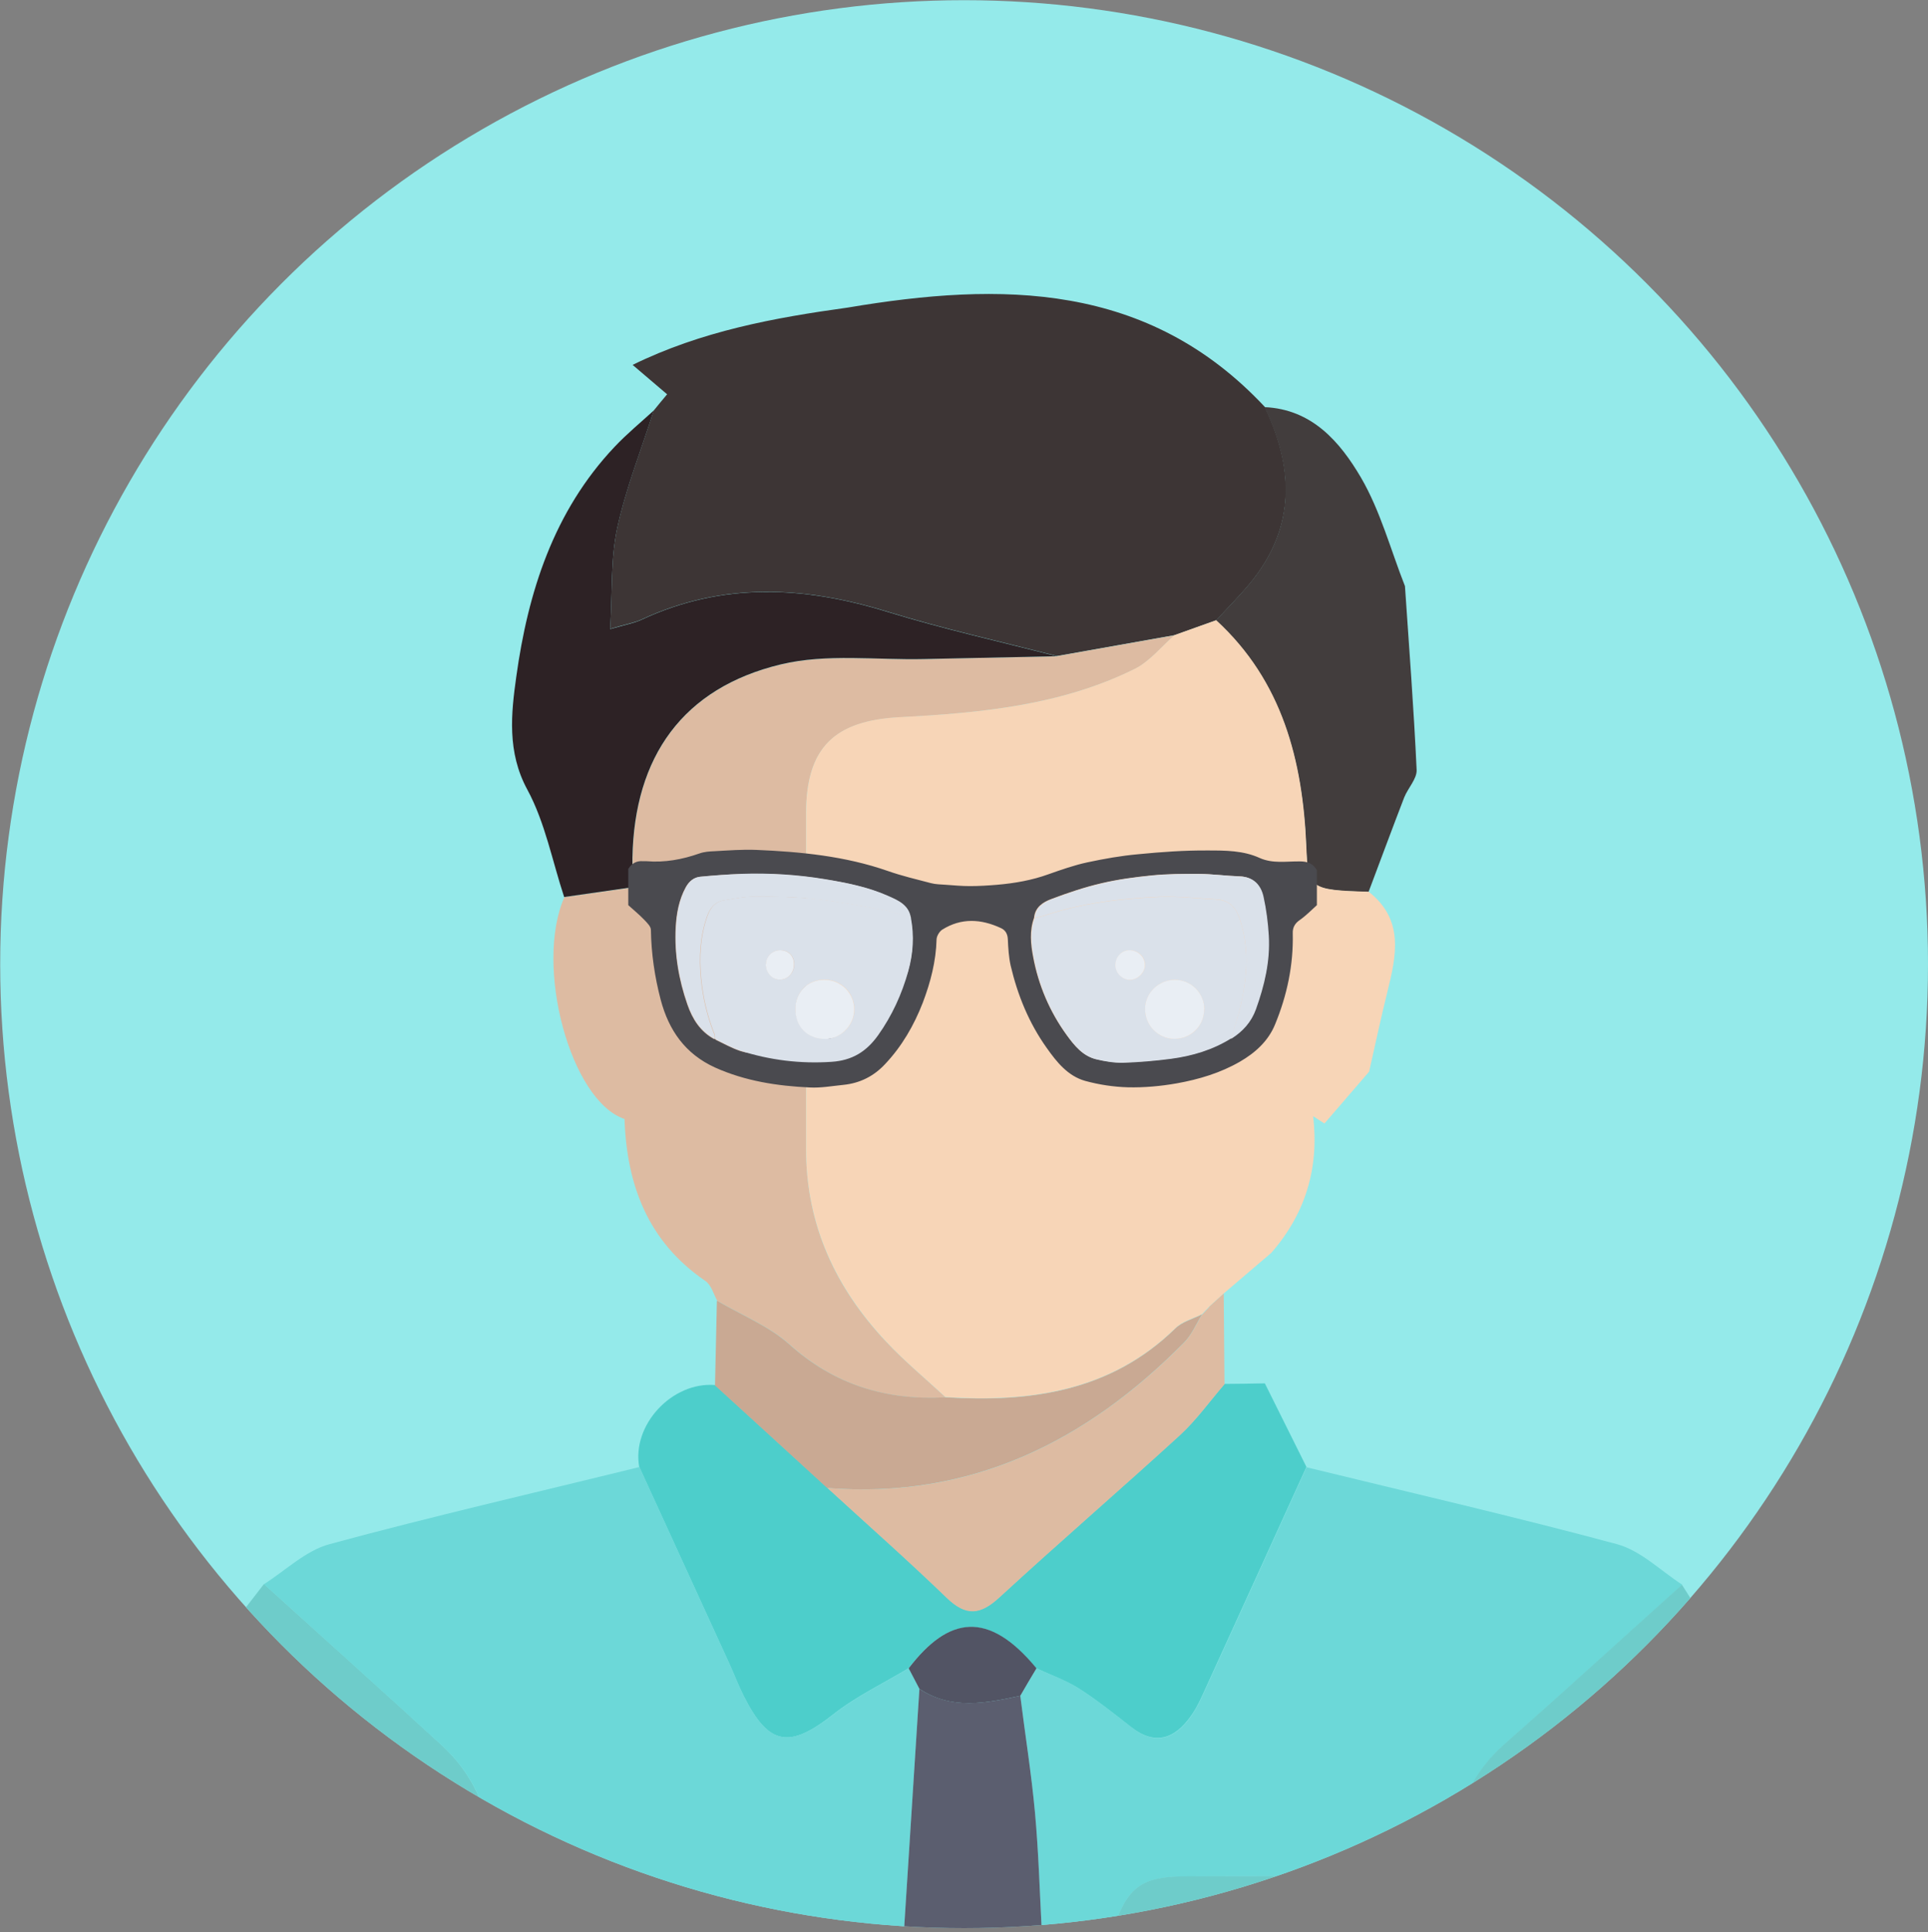
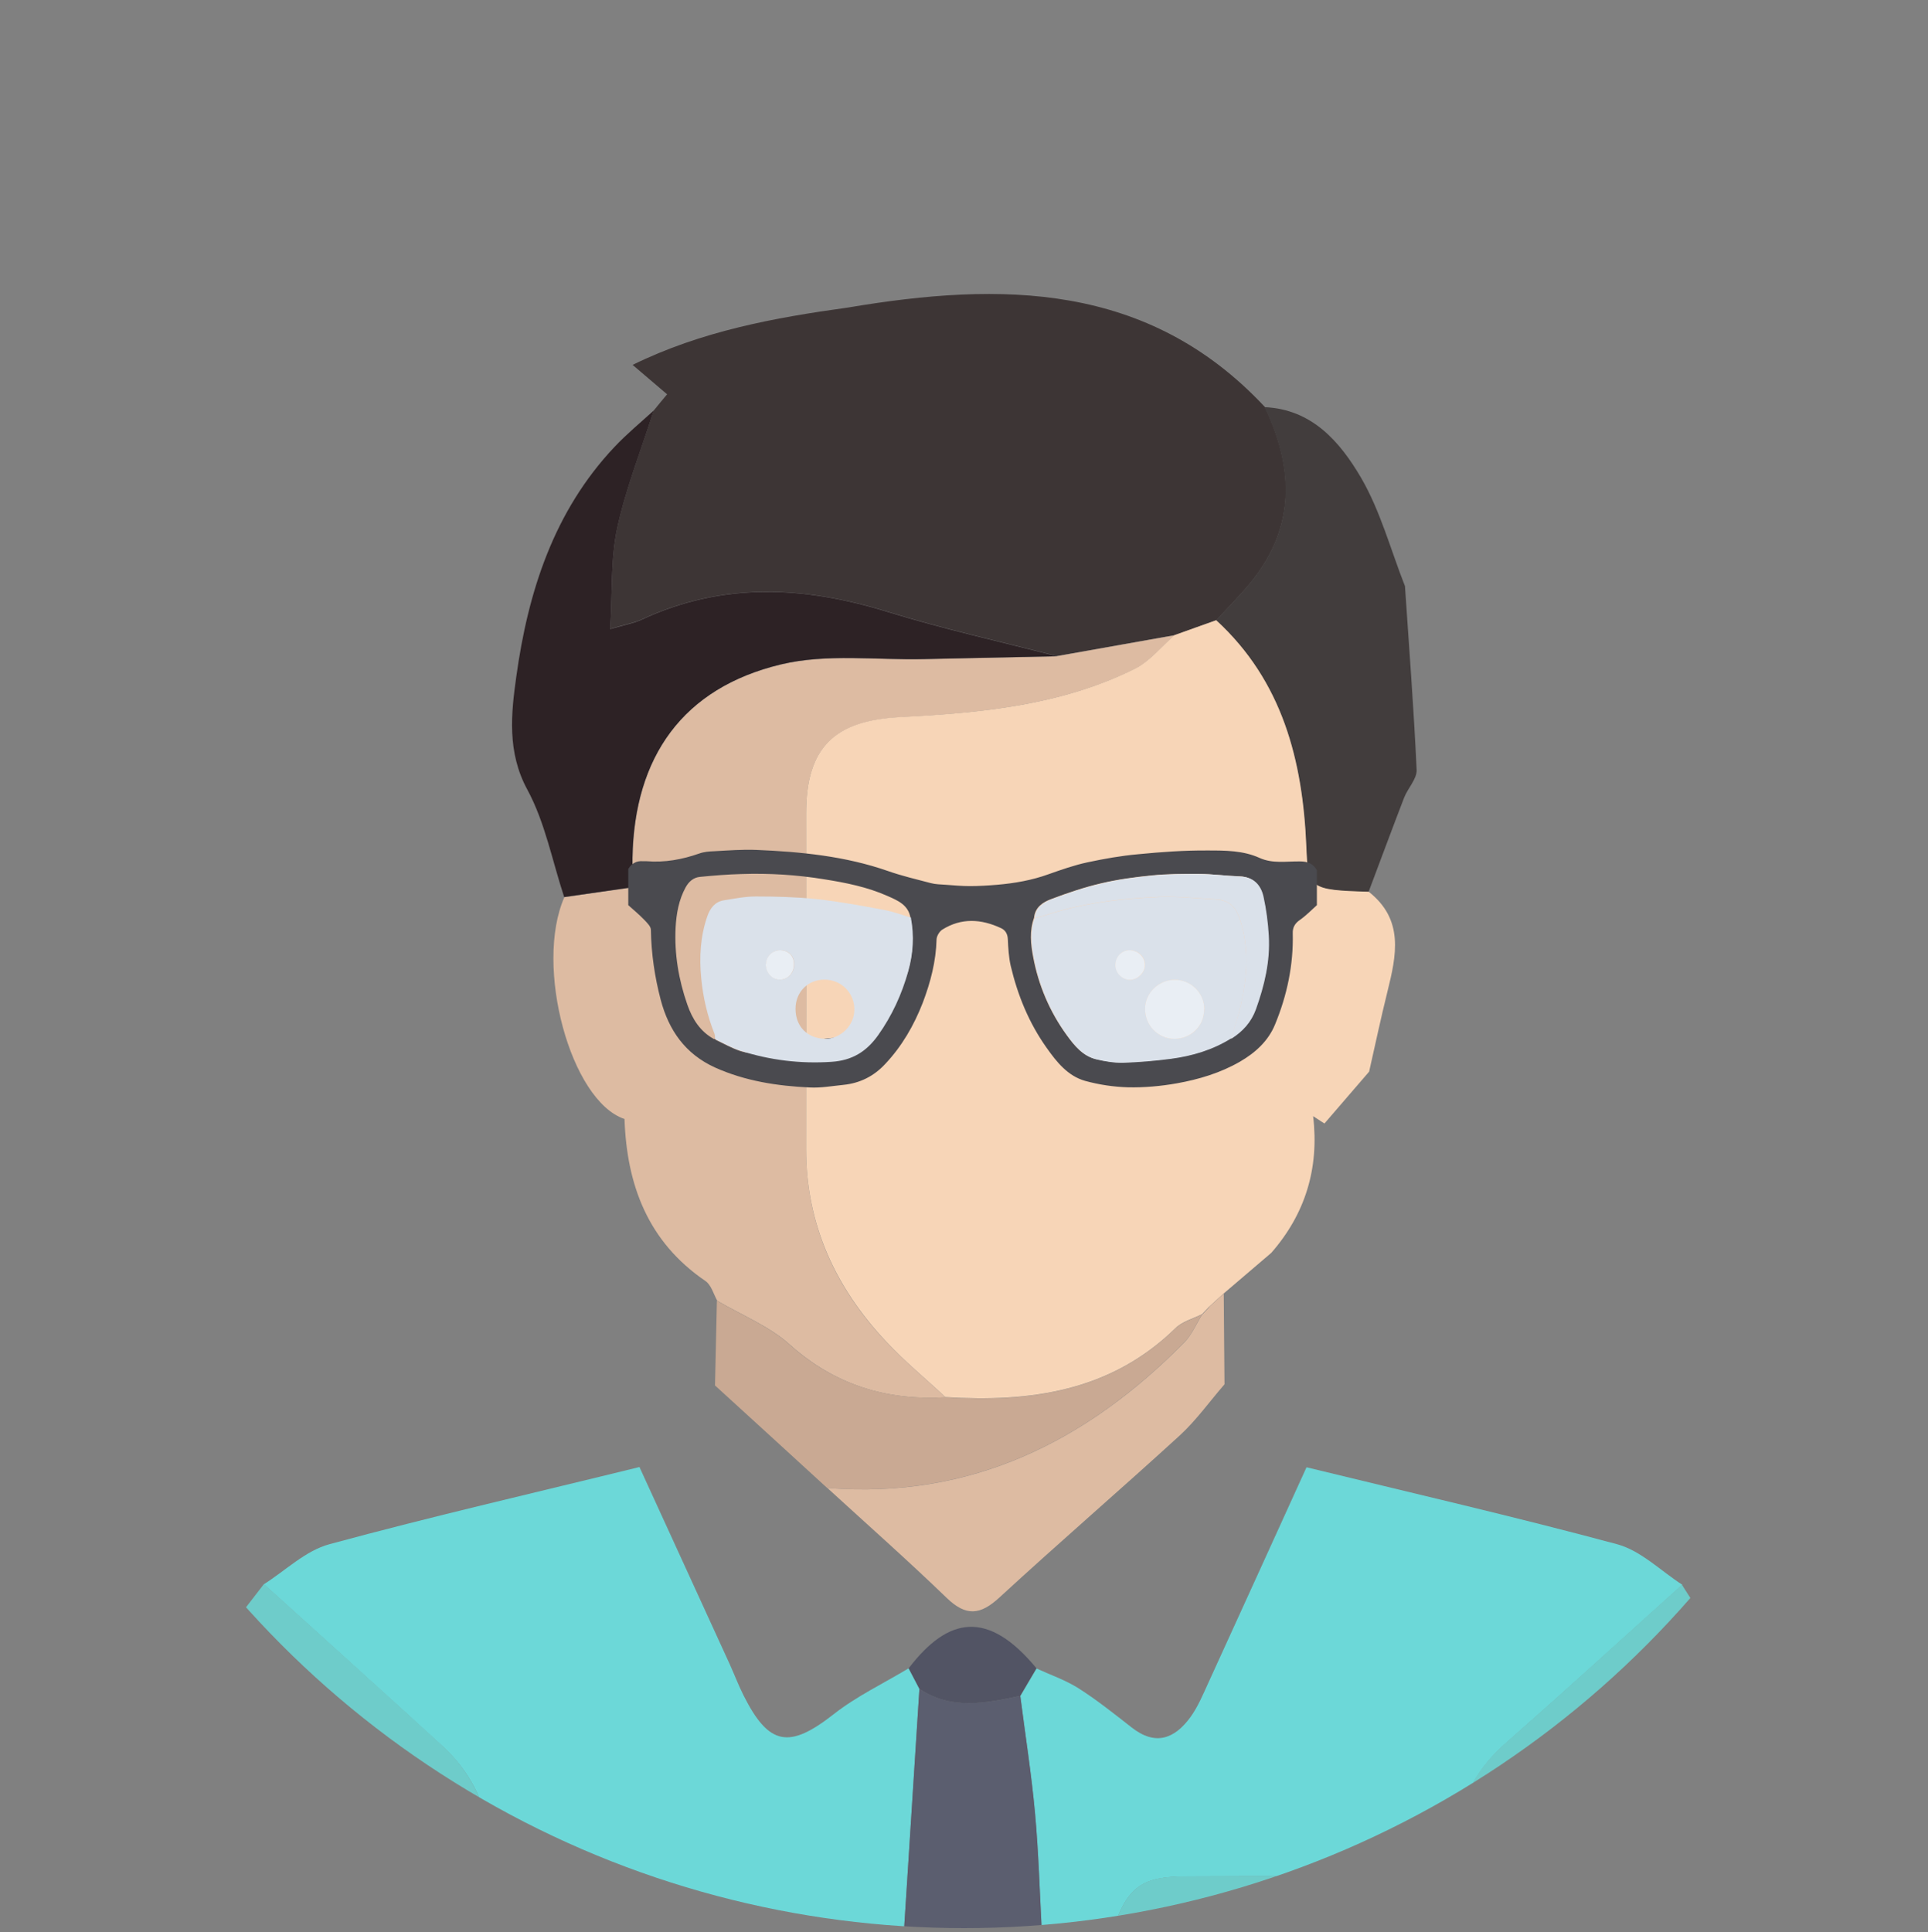
<svg xmlns="http://www.w3.org/2000/svg" id="_レイヤー_2" viewBox="0 0 102.25 102.46">
  <rect x="0" y="0" width="102.25" height="102.46" fill="#808080" stroke="none" />
  <defs>
    <style>.cls-1{fill:#6eccca;}.cls-1,.cls-2,.cls-3,.cls-4,.cls-5,.cls-6,.cls-7,.cls-8,.cls-9,.cls-10,.cls-11,.cls-12,.cls-13,.cls-14,.cls-15,.cls-16,.cls-17,.cls-18{stroke-width:0px;}.cls-2{fill:#4dcecb;}.cls-3{fill:none;}.cls-4{fill:#c9a993;}.cls-5{fill:#2d2225;}.cls-6{fill:#423d3d;}.cls-7{fill:#5b5e6f;}.cls-8{fill:#f7d5b7;}.cls-9{fill:#6cd8d8;}.cls-10{fill:#d29b6f;}.cls-19{clip-path:url(#clippath);}.cls-11{fill:#4a4a4f;}.cls-12{fill:#525464;}.cls-13{fill:#94eaea;}.cls-14{fill:#e9eef4;}.cls-15{fill:#dae1ea;}.cls-16{fill:#ddbba2;}.cls-17{fill:#3d3535;}.cls-18{fill:#e4eaf6;}</style>
    <clipPath id="clippath">
      <circle class="cls-3" cx="51.13" cy="51.13" r="51.12" />
    </clipPath>
  </defs>
  <g id="_レイヤー_1-2">
-     <circle class="cls-13" cx="51.13" cy="51.13" r="51.12" />
    <g class="cls-19">
      <path class="cls-1" d="m26.16,102.39c-3.49.02-6.99.18-10.46-.04-1.08-.07-2.11-1.14-3.16-1.75,0-4.9,0-9.81,0-14.71.49-.63.97-1.26,1.46-1.89,3.15,2.85,6.31,5.68,9.44,8.56,1.9,1.75,2.69,4.01,2.73,6.54.02,1.1,0,2.2-.01,3.29Z" />
      <path class="cls-17" d="m34.67,21.77c.22-.27.44-.54.71-.86-.59-.5-1.13-.96-1.83-1.56,3.65-1.79,7.51-2.5,11.42-3.04,8.12-1.37,15.91-1.36,22.11,5.27,1.52,3.19,1.65,6.29-.66,9.2-.59.74-1.27,1.41-1.91,2.11-.74.26-1.47.53-2.21.79-2.08.37-4.17.74-6.25,1.11-2.99-.77-6.02-1.44-8.97-2.35-4.42-1.36-8.75-1.59-13.05.41-.41.19-.88.26-1.67.5.12-1.98.02-3.71.37-5.34.46-2.12,1.28-4.17,1.94-6.25Z" />
      <path class="cls-9" d="m77.04,102.4c-1.48,0-2.97,0-4.45,0-.38-2.13-1.19-2.87-3.25-2.89-2.13-.03-4.27,0-6.4,0-2.4,0-3.14.54-3.95,2.89-1.25,0-2.49,0-3.74.01-.11-2.09-.17-4.19-.36-6.27-.19-2.07-.51-4.14-.78-6.2.29-.49.58-.97.86-1.46.76.35,1.56.62,2.26,1.07.97.62,1.88,1.35,2.79,2.06,1.26.99,2.28.6,3.12-.56.39-.54.65-1.17.93-1.78,1.75-3.82,3.48-7.64,5.22-11.46,5.49,1.34,11.01,2.61,16.47,4.08,1.26.34,2.31,1.41,3.46,2.15-3.12,2.81-6.22,5.64-9.37,8.41-2.09,1.84-2.86,4.16-2.81,6.84.02,1.04.01,2.07.02,3.11Z" />
-       <path class="cls-2" d="m69.28,77.8c-1.74,3.82-3.47,7.64-5.22,11.46-.28.61-.54,1.25-.93,1.78-.83,1.15-1.85,1.55-3.12.56-.91-.71-1.82-1.44-2.79-2.06-.7-.44-1.5-.72-2.26-1.07-2.56-3.09-4.67-2.75-6.78,0-1.33.8-2.76,1.48-3.97,2.43-2.36,1.86-3.44,1.69-4.79-1-.27-.54-.49-1.12-.74-1.67-1.59-3.48-3.19-6.96-4.78-10.44-.4-2.22,1.74-4.53,4.03-4.34,1.98,1.81,3.96,3.63,5.95,5.44,2.12,1.94,4.27,3.84,6.33,5.83,1.02.99,1.78.91,2.8-.03,3.15-2.9,6.4-5.7,9.56-8.59.88-.8,1.59-1.8,2.37-2.71.71,0,1.43-.02,2.14-.03.73,1.47,1.47,2.95,2.2,4.42Z" />
      <path class="cls-1" d="m77.04,102.4c0-1.04,0-2.07-.02-3.11-.05-2.69.72-5,2.81-6.84,3.15-2.77,6.25-5.61,9.37-8.41.47.74.94,1.48,1.42,2.23.01,4.27.04,8.53.03,12.8,0,2.28-1.09,3.37-3.36,3.38-3.42.01-6.84-.02-10.25-.04Z" />
      <path class="cls-6" d="m74.51,31.07c.22,3.25.47,6.5.62,9.76.02.47-.46.96-.66,1.46-.64,1.66-1.26,3.34-1.89,5.01-3.16-.09-3.21-.18-3.31-2.41-.19-4.54-1.27-8.76-4.78-11.99.64-.7,1.32-1.37,1.91-2.11,2.32-2.91,2.19-6.01.66-9.2,2.53.11,4.01,1.85,5.12,3.74,1.03,1.77,1.57,3.82,2.33,5.75Z" />
      <path class="cls-9" d="m33.91,77.79c1.59,3.48,3.19,6.96,4.78,10.44.25.55.47,1.13.74,1.67,1.35,2.69,2.43,2.85,4.79,1,1.21-.95,2.64-1.63,3.97-2.43.19.36.38.73.57,1.09-.27,4.28-.55,8.56-.82,12.85-7.26,0-14.52,0-21.78-.01,0-1.1.03-2.2.01-3.29-.04-2.54-.82-4.79-2.73-6.54-3.13-2.87-6.29-5.71-9.44-8.56,1.15-.73,2.21-1.78,3.47-2.12,5.45-1.48,10.95-2.74,16.43-4.09Z" />
      <path class="cls-16" d="m56.04,34.8c2.08-.37,4.17-.74,6.25-1.11-.7.61-1.31,1.39-2.11,1.79-3.91,1.93-8.19,2.33-12.45,2.56-3.46.18-4.98,1.59-4.98,5.11,0,5.93,0,11.87,0,17.8,0,4,1.55,7.35,4.25,10.21.98,1.04,2.09,1.96,3.15,2.94-3.13.18-5.87-.65-8.27-2.8-1.09-.98-2.55-1.56-3.84-2.32-.2-.36-.32-.84-.63-1.05-3.05-2.08-4.17-5.09-4.29-8.59-2.87-.96-4.79-8.12-3.19-11.76,1.18-.17,2.35-.34,3.62-.52,0-.59,0-1.07,0-1.56.09-5.36,2.67-9.02,7.88-10.26,2.42-.58,5.06-.22,7.6-.28,2.34-.06,4.68-.1,7.02-.15Z" />
      <path class="cls-5" d="m56.04,34.8c-2.34.05-4.68.1-7.02.15-2.54.06-5.18-.3-7.6.28-5.21,1.25-7.78,4.9-7.88,10.26,0,.48,0,.97,0,1.56-1.27.18-2.45.35-3.62.52-.63-1.91-1.01-3.95-1.95-5.69-1.09-2-.86-4.06-.59-5.99.62-4.48,1.98-8.77,5.21-12.19.65-.69,1.38-1.29,2.08-1.93-.66,2.08-1.48,4.13-1.94,6.25-.35,1.63-.25,3.36-.37,5.34.79-.23,1.26-.31,1.67-.5,4.29-2,8.62-1.78,13.05-.41,2.95.91,5.98,1.58,8.97,2.35Z" />
      <path class="cls-4" d="m38.03,68.98c1.29.76,2.75,1.34,3.84,2.32,2.4,2.15,5.14,2.97,8.27,2.8,4.51.28,8.76-.3,12.19-3.65.37-.36.94-.5,1.42-.75-.31.5-.54,1.08-.95,1.49-5.2,5.27-11.32,8.31-18.93,7.72-1.98-1.81-3.96-3.63-5.95-5.44.03-1.49.07-2.99.1-4.48Z" />
      <path class="cls-7" d="m47.94,102.41c.27-4.28.55-8.56.82-12.85,1.71,1.13,3.53.76,5.35.37.26,2.07.59,4.13.78,6.2.19,2.08.25,4.18.36,6.27-2.44,0-4.87,0-7.31,0Z" />
      <path class="cls-1" d="m58.99,102.39c.81-2.35,1.55-2.89,3.95-2.89,2.13,0,4.27-.02,6.4,0,2.06.02,2.86.76,3.25,2.89-4.53,0-9.07,0-13.6,0Z" />
      <path class="cls-8" d="m63.75,69.69c-.48.24-1.06.39-1.42.75-3.43,3.35-7.68,3.93-12.19,3.65-1.05-.98-2.16-1.89-3.14-2.94-2.69-2.86-4.25-6.21-4.25-10.21.01-5.93,0-11.87,0-17.8,0-3.52,1.52-4.93,4.98-5.11,4.26-.22,8.54-.62,12.45-2.56.8-.4,1.41-1.18,2.11-1.79.74-.26,1.47-.53,2.21-.79,3.52,3.23,4.59,7.45,4.78,11.99.09,2.23.15,2.32,3.31,2.41,1.88,1.48,1.47,3.37.99,5.3-.35,1.41-.65,2.83-.97,4.24-.79.92-1.58,1.83-2.37,2.75-.2-.13-.4-.26-.6-.39.33,2.77-.42,5.19-2.22,7.25-.84.72-1.69,1.44-2.53,2.16-.26.23-.51.47-.77.7-.13.13-.25.27-.38.4,0,0,0-.01,0-.01Z" />
      <path class="cls-16" d="m64.13,69.3c.26-.23.51-.47.77-.7.01,1.6.03,3.2.04,4.81-.79.91-1.49,1.9-2.37,2.71-3.16,2.89-6.41,5.69-9.56,8.59-1.02.94-1.77,1.02-2.8.03-2.06-1.99-4.21-3.89-6.33-5.83,7.6.6,13.73-2.45,18.93-7.72.4-.41.64-.99.95-1.49,0,0,0,.01,0,.01.13-.13.25-.27.38-.4Z" />
      <path class="cls-12" d="m54.11,89.93c-1.82.39-3.64.77-5.35-.37-.19-.36-.38-.73-.57-1.09,2.11-2.76,4.22-3.1,6.78,0-.29.49-.58.97-.86,1.46Z" />
      <path class="cls-10" d="m64.13,69.3c-.13.13-.25.27-.38.4.13-.13.25-.27.38-.4Z" />
      <path class="cls-11" d="m33.34,46.05c.18-.28.44-.41.77-.38.06,0,.12,0,.18,0,.96.08,1.89-.09,2.8-.41.25-.09.53-.11.79-.12.74-.04,1.49-.1,2.23-.07,2.37.1,4.72.33,6.98,1.12.74.26,1.51.44,2.27.64.26.07.53.07.8.09.42.03.85.07,1.27.07.48,0,.97-.03,1.45-.07.93-.08,1.85-.24,2.73-.56.68-.24,1.36-.48,2.06-.63.89-.19,1.79-.35,2.69-.43,1.23-.12,2.47-.21,3.7-.2.92,0,1.88,0,2.75.4.7.31,1.42.17,2.13.18.4,0,.7.11.9.47v1.85c-.3.27-.58.56-.91.79-.26.18-.38.4-.37.7.04,1.68-.3,3.29-.94,4.84-.36.88-1.05,1.5-1.86,1.97-1.04.6-2.18.94-3.35,1.15-.85.15-1.73.23-2.59.21-.76-.02-1.54-.14-2.27-.34-.92-.26-1.51-1-2.04-1.75-.94-1.32-1.54-2.79-1.91-4.36-.1-.45-.13-.93-.15-1.39-.01-.28-.12-.49-.36-.6-1.05-.49-2.1-.56-3.12.08-.15.1-.29.33-.3.51-.03,1.17-.32,2.28-.73,3.36-.47,1.21-1.11,2.32-2.01,3.27-.59.63-1.32,1-2.19,1.09-.6.06-1.2.17-1.79.14-1.73-.08-3.43-.34-5.03-1.06-1.58-.72-2.45-1.97-2.88-3.59-.32-1.22-.5-2.45-.52-3.71,0-.18-.2-.37-.34-.52-.27-.28-.57-.53-.86-.79,0-.64,0-1.28,0-1.92Zm4.56,9.04s.05.04.07.06c.42.2.83.43,1.27.58,1.57.51,3.17-.57,4.83-.68,1.1-.07,1.86-.55,2.48-1.41.75-1.04,1.26-.91,1.6-2.13.26-.92.32-1.87.14-2.82-.11-.71-.69-.94-1.23-1.18-1.06-.47-2.2-.7-3.34-.88-1.46-.24-2.93-.33-4.41-.28-.73.02-1.46.08-2.18.15-.35.03-.6.25-.77.56-.36.66-.49,1.39-.53,2.13-.07,1.4.16,2.76.62,4.08.27.78.69,1.44,1.43,1.84h0Zm27.38-.02c.6-.38,1.06-.87,1.3-1.56.46-1.27.77-2.55.68-3.9-.04-.7-.13-1.4-.28-2.07-.14-.62-.53-1.04-1.25-1.07-.72-.02-1.43-.12-2.15-.13-.83,0-1.66,0-2.48.08-.9.09-1.81.21-2.7.42-.9.21-1.79.51-2.66.84-.43.16-.85.43-.9.99-.25.69-.18,1.39-.05,2.07.28,1.51.88,2.91,1.78,4.15.4.55.84,1.1,1.55,1.27.46.11.95.19,1.42.18.84-.02,1.69-.1,2.53-.21,1.13-.14,2.21-.47,3.19-1.08Z" />
      <path class="cls-15" d="m65.29,55.07c-.98.61-2.06.93-3.19,1.08-.84.11-1.68.18-2.53.21-.47.01-.96-.07-1.42-.18-.71-.17-1.15-.72-1.55-1.27-.91-1.25-1.5-2.64-1.78-4.15-.13-.68-.2-1.39.05-2.07.2-.05.41-.09.61-.16,1.93-.64,3.94-.87,5.96-.96,1.01-.05,2.03.08,3.05.13.67.03,1.04.39,1.25,1.01.52,1.52.41,3.05.07,4.57-.14.61-.34,1.2-.52,1.8Zm-1.42-1.54c0-.87-.7-1.57-1.57-1.57-.85,0-1.56.7-1.57,1.54,0,.87.69,1.59,1.55,1.59.89,0,1.58-.68,1.58-1.56Zm-3.14-2.35c0-.44-.36-.79-.83-.79-.41,0-.74.36-.74.79,0,.41.35.77.76.78.41.01.8-.37.81-.78Z" />
      <path class="cls-15" d="m48.31,48.68c.18.95.12,1.89-.14,2.82-.34,1.22-.86,2.36-1.6,3.4-.62.87-1.38,1.34-2.48,1.41-1.66.11-3.26-.09-4.83-.59-.44-.14-.85-.38-1.27-.58-.02-.02-.05-.04-.07-.06h0c0-.08,0-.17-.02-.24-.38-.95-.61-1.93-.71-2.95-.11-1.13-.05-2.24.33-3.32.15-.42.41-.76.89-.83.56-.09,1.12-.2,1.68-.2,1.07,0,2.16.03,3.22.14,1.19.13,2.38.35,3.56.57.5.09.97.27,1.46.42Zm-6.12,4.82c0,.94.63,1.57,1.57,1.59.78.01,1.56-.68,1.55-1.57,0-.84-.67-1.57-1.59-1.57-.88,0-1.53.66-1.53,1.55Zm-1.57-2.38c0,.46.32.82.74.83.42,0,.76-.36.76-.81,0-.45-.3-.75-.75-.75-.4,0-.74.34-.74.74Z" />
-       <path class="cls-15" d="m48.31,48.68c-.49-.14-.96-.33-1.46-.42-1.18-.22-2.36-.44-3.56-.57-1.07-.12-2.15-.14-3.22-.14-.56,0-1.12.11-1.68.2-.47.07-.74.41-.89.83-.38,1.08-.44,2.18-.33,3.32.1,1.02.33,2,.71,2.95.03.07.02.16.02.25-.75-.41-1.16-1.06-1.43-1.84-.46-1.32-.7-2.68-.62-4.08.04-.74.17-1.46.53-2.13.17-.31.42-.53.77-.56.73-.07,1.46-.12,2.18-.15,1.48-.05,2.95.04,4.41.28,1.14.19,2.28.41,3.34.88.54.24,1.12.47,1.23,1.18Z" />
+       <path class="cls-15" d="m48.31,48.68Z" />
      <path class="cls-15" d="m65.29,55.07c.17-.6.38-1.19.52-1.8.34-1.53.45-3.05-.07-4.57-.21-.62-.59-.98-1.25-1.01-1.02-.05-2.03-.17-3.05-.13-2.02.09-4.02.32-5.96.96-.2.07-.41.11-.61.16.05-.56.47-.83.9-.99.87-.33,1.75-.63,2.66-.84.88-.21,1.79-.33,2.7-.42.82-.08,1.65-.09,2.48-.08.72,0,1.43.1,2.15.13.71.02,1.11.44,1.25,1.07.15.68.24,1.38.28,2.07.08,1.35-.23,2.64-.68,3.9-.25.69-.7,1.18-1.3,1.56Z" />
      <path class="cls-18" d="m37.9,55.09s.05.04.07.06c-.02-.02-.05-.04-.07-.06Z" />
      <path class="cls-14" d="m63.86,53.53c0,.88-.7,1.56-1.58,1.56-.86,0-1.56-.72-1.55-1.59,0-.84.72-1.54,1.57-1.54.87,0,1.57.7,1.57,1.57Z" />
      <path class="cls-14" d="m60.72,51.18c0,.41-.4.79-.81.78-.41-.01-.76-.37-.76-.78,0-.43.33-.78.74-.79.46,0,.83.35.83.79Z" />
-       <path class="cls-14" d="m42.18,53.51c0-.89.65-1.55,1.53-1.55.92,0,1.59.73,1.59,1.57,0,.89-.77,1.58-1.55,1.57-.94-.02-1.57-.64-1.57-1.59Z" />
      <path class="cls-14" d="m40.62,51.13c0-.4.34-.74.74-.74.45,0,.75.3.75.75,0,.46-.34.82-.76.81-.42,0-.74-.37-.74-.83Z" />
    </g>
  </g>
</svg>